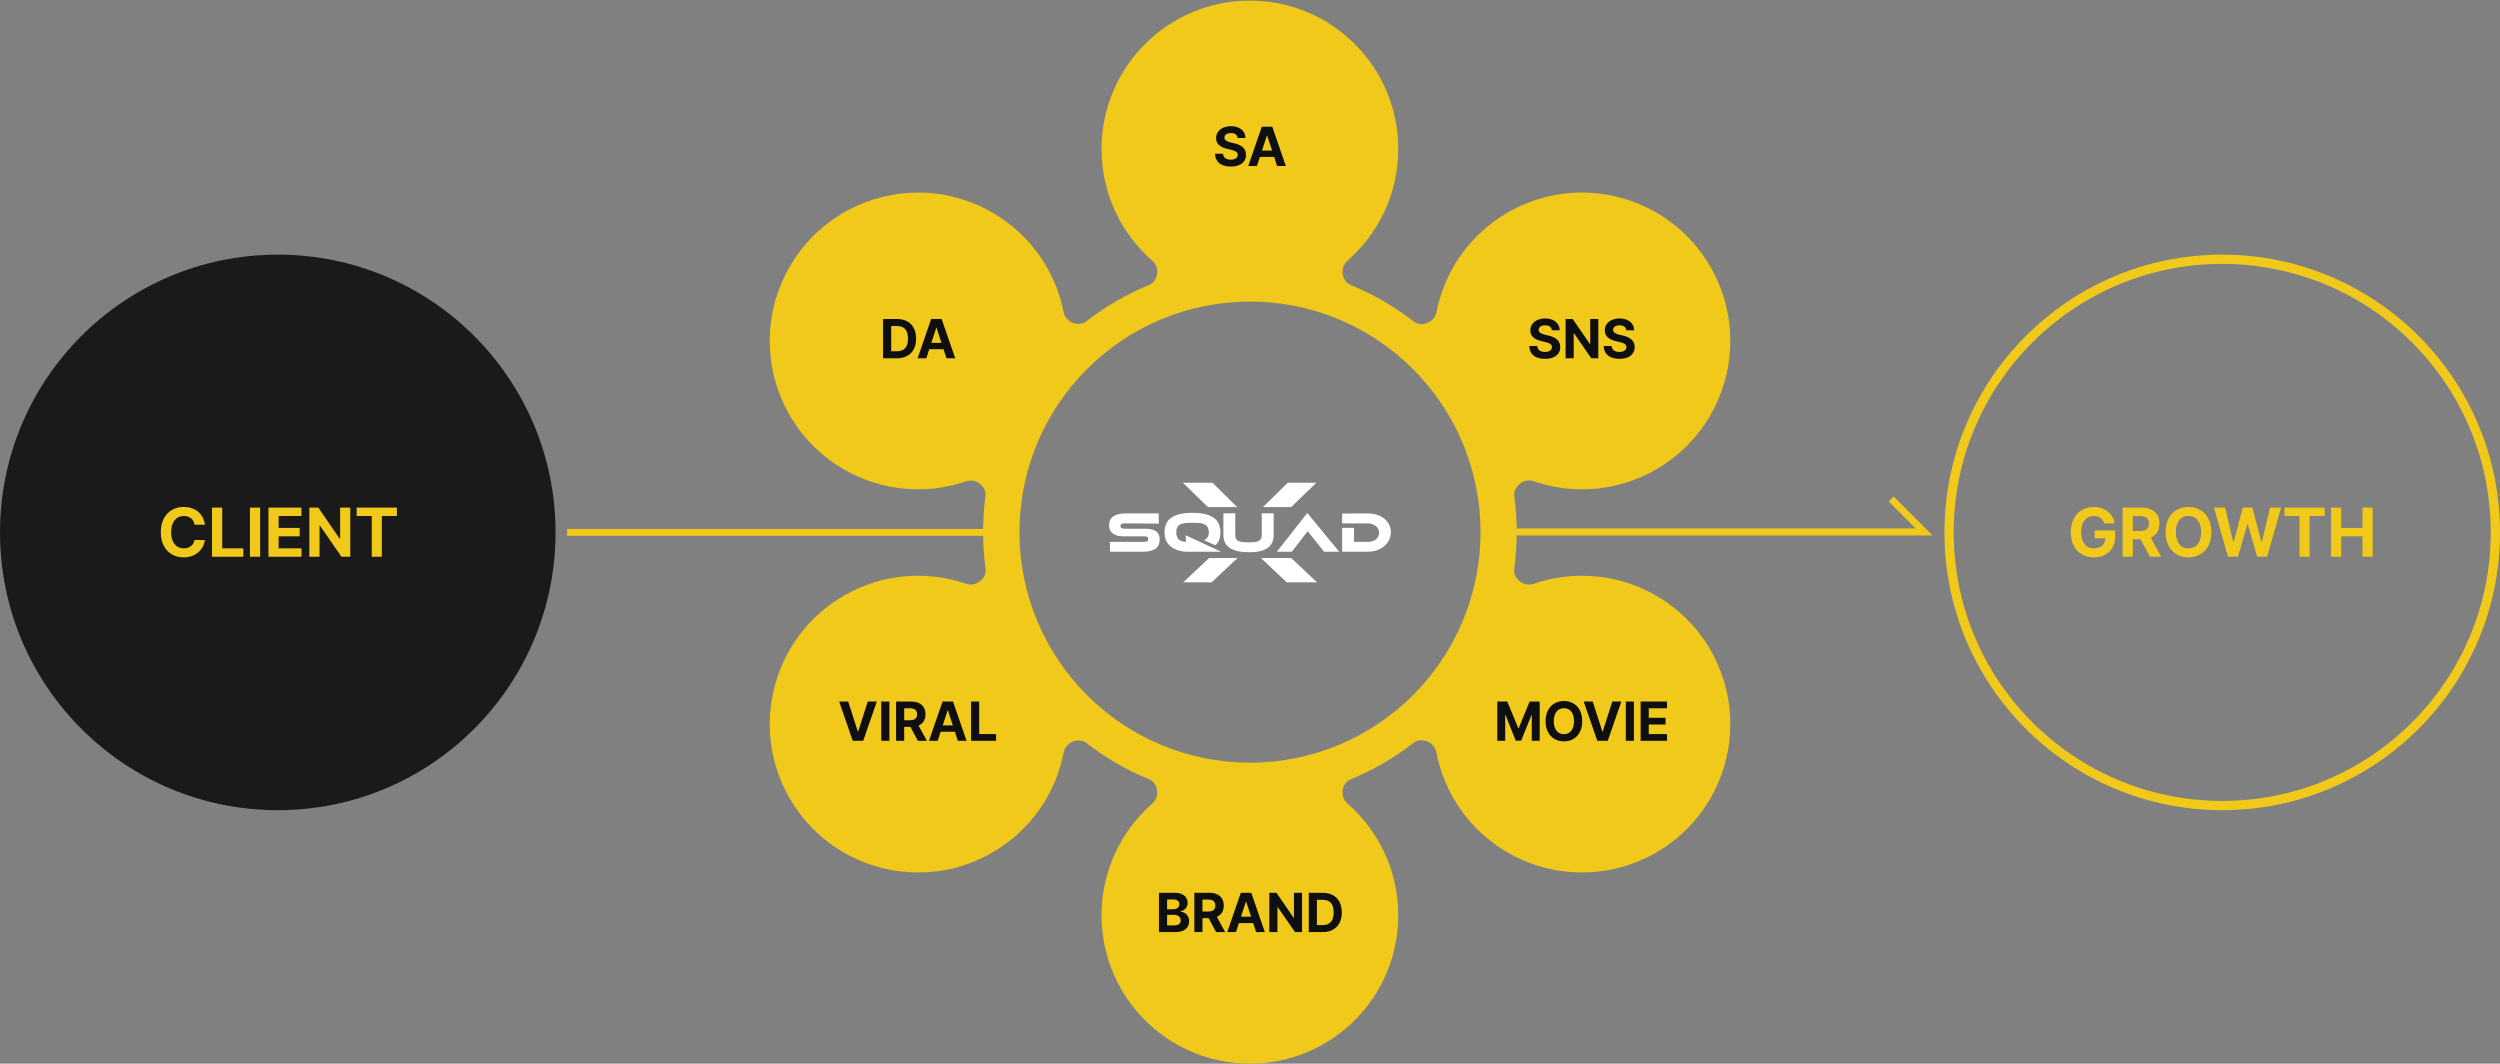
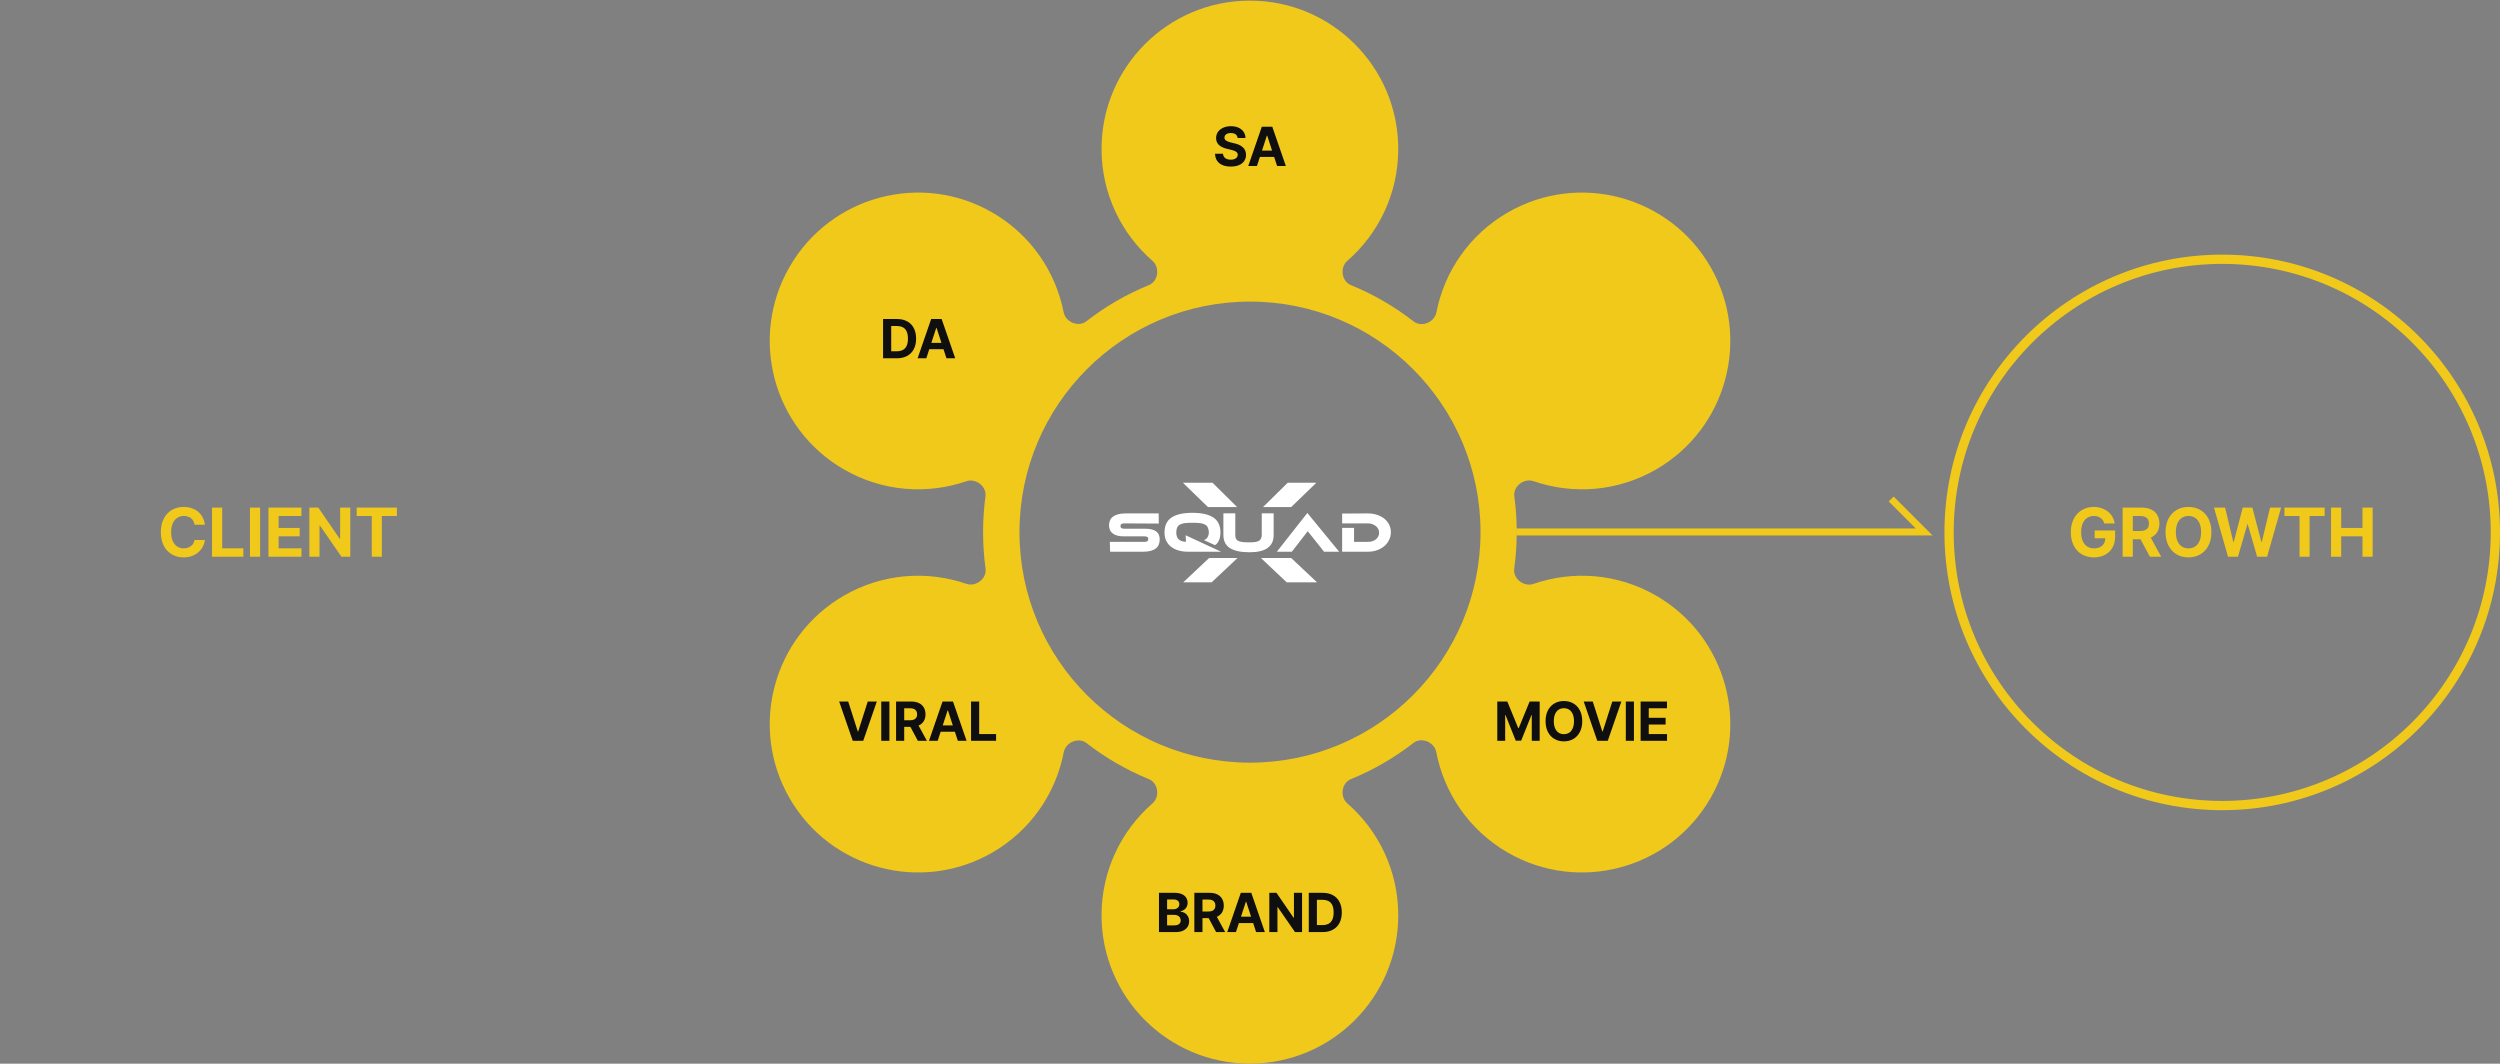
<svg xmlns="http://www.w3.org/2000/svg" width="2160" height="919" viewBox="0 0 2160 919" fill="none">
  <rect x="0" y="0" width="2160" height="919" fill="#808080" stroke="none" />
  <path d="M1669.74 462.621H1310V456.621H1655.26L1631.88 433.242L1636.12 429L1669.74 462.621Z" fill="#F0C91B" />
-   <path d="M490 463H850V457H490V463Z" fill="#F0C91B" />
-   <circle cx="240" cy="460" r="240" fill="#1A1A1A" />
  <path d="M168.107 453.373C167.893 451.811 167.365 450.463 166.525 449.33C165.705 448.178 164.631 447.299 163.303 446.693C161.975 446.088 160.5 445.785 158.879 445.785C156.672 445.785 154.738 446.342 153.078 447.455C151.438 448.549 150.158 450.15 149.24 452.26C148.322 454.35 147.863 456.859 147.863 459.789C147.863 462.797 148.322 465.346 149.24 467.436C150.158 469.506 151.438 471.088 153.078 472.182C154.738 473.256 156.643 473.793 158.791 473.793C160.412 473.793 161.867 473.5 163.156 472.914C164.465 472.328 165.549 471.498 166.408 470.424C167.268 469.33 167.834 468.031 168.107 466.527L177.043 466.615C176.711 469.271 175.754 471.742 174.172 474.027C172.609 476.312 170.5 478.148 167.844 479.535C165.188 480.902 162.131 481.586 158.674 481.586C154.885 481.586 151.496 480.727 148.508 479.008C145.52 477.27 143.176 474.76 141.477 471.479C139.797 468.178 138.957 464.281 138.957 459.789C138.957 455.258 139.807 451.352 141.506 448.07C143.225 444.789 145.568 442.289 148.537 440.57C151.525 438.852 154.904 437.992 158.674 437.992C161.936 437.992 164.885 438.598 167.521 439.809C170.158 441.02 172.297 442.787 173.938 445.111C175.598 447.416 176.633 450.17 177.043 453.373H168.107ZM183.195 438.578H191.984V473.734H210.236V481H183.195V438.578ZM224.738 481H215.949V438.578H224.738V481ZM231.945 438.578H260.422V445.844H240.734V456.156H258.928V463.393H240.734V473.734H260.48V481H231.945V438.578ZM302.639 481H295.021L276.389 454.047H276.066V481H267.277V438.578H275.012L293.498 465.502H293.879V438.578H302.639V481ZM308.176 438.578H342.922V445.844H329.914V481H321.213V445.844H308.176V438.578Z" fill="#F0C91B" />
  <circle cx="1920" cy="460" r="236" stroke="#F0C91B" stroke-width="8" />
  <path d="M1818.13 452.26C1817.76 450.912 1817.16 449.76 1816.32 448.803C1815.48 447.826 1814.45 447.084 1813.24 446.576C1812.05 446.049 1810.67 445.785 1809.11 445.785C1806.92 445.785 1805 446.332 1803.34 447.426C1801.7 448.52 1800.41 450.121 1799.47 452.23C1798.55 454.32 1798.1 456.83 1798.1 459.76C1798.1 462.709 1798.54 465.238 1799.44 467.348C1800.36 469.438 1801.65 471.039 1803.31 472.152C1804.99 473.246 1806.95 473.793 1809.2 473.793C1811.23 473.793 1812.98 473.422 1814.44 472.68C1815.93 471.938 1817.05 470.893 1817.81 469.545C1818.59 468.178 1818.98 466.586 1818.98 464.77L1820.8 465.033H1809.79V458.324H1827.48V463.656C1827.48 467.309 1826.7 470.492 1825.14 473.207C1823.57 475.902 1821.41 477.973 1818.63 479.418C1815.88 480.863 1812.72 481.586 1809.17 481.586C1805.22 481.586 1801.74 480.707 1798.71 478.949C1795.7 477.172 1793.36 474.643 1791.68 471.361C1790.02 468.08 1789.19 464.232 1789.19 459.818C1789.19 455.346 1790.05 451.469 1791.77 448.188C1793.51 444.887 1795.87 442.367 1798.86 440.629C1801.85 438.871 1805.21 437.992 1808.96 437.992C1812.13 437.992 1815.02 438.598 1817.64 439.809C1820.25 441.02 1822.38 442.699 1824.02 444.848C1825.68 446.996 1826.71 449.467 1827.1 452.26H1818.13ZM1833.96 438.578H1850.54C1853.74 438.578 1856.47 439.145 1858.74 440.277C1861.03 441.391 1862.76 442.992 1863.96 445.082C1865.15 447.172 1865.74 449.613 1865.74 452.406C1865.74 455.18 1865.14 457.592 1863.93 459.643C1862.73 461.674 1860.98 463.236 1858.65 464.33C1856.33 465.404 1853.55 465.941 1850.33 465.941H1839.11V458.764H1848.96C1850.71 458.764 1852.16 458.529 1853.29 458.061C1854.42 457.572 1855.27 456.859 1855.84 455.922C1856.41 454.984 1856.69 453.812 1856.69 452.406C1856.69 450.961 1856.41 449.75 1855.84 448.773C1855.27 447.797 1854.41 447.064 1853.26 446.576C1852.11 446.068 1850.66 445.814 1848.93 445.814H1842.74V481H1833.96V438.578ZM1867.27 481H1857.48L1847.2 461.723H1856.72L1867.27 481ZM1910.65 459.789C1910.65 464.281 1909.79 468.178 1908.08 471.479C1906.38 474.76 1904.02 477.27 1901.02 479.008C1898.03 480.727 1894.64 481.586 1890.85 481.586C1887.06 481.586 1883.66 480.727 1880.65 479.008C1877.67 477.27 1875.31 474.75 1873.59 471.449C1871.89 468.148 1871.04 464.262 1871.04 459.789C1871.04 455.258 1871.89 451.352 1873.59 448.07C1875.31 444.789 1877.67 442.289 1880.65 440.57C1883.66 438.852 1887.06 437.992 1890.85 437.992C1894.64 437.992 1898.03 438.852 1901.02 440.57C1904.02 442.289 1906.38 444.789 1908.08 448.07C1909.79 451.352 1910.65 455.258 1910.65 459.789ZM1901.75 459.789C1901.75 456.801 1901.3 454.262 1900.4 452.172C1899.52 450.082 1898.26 448.5 1896.62 447.426C1895 446.332 1893.08 445.785 1890.85 445.785C1888.64 445.785 1886.72 446.332 1885.08 447.426C1883.46 448.5 1882.2 450.082 1881.3 452.172C1880.4 454.262 1879.95 456.801 1879.95 459.789C1879.95 462.777 1880.4 465.316 1881.3 467.406C1882.2 469.496 1883.46 471.088 1885.08 472.182C1886.72 473.256 1888.64 473.793 1890.85 473.793C1893.08 473.793 1895 473.256 1896.62 472.182C1898.26 471.088 1899.52 469.496 1900.4 467.406C1901.3 465.316 1901.75 462.777 1901.75 459.789ZM1912.88 438.578H1922.46L1929.58 468.227H1929.96L1937.72 438.578H1946.04L1953.84 468.314H1954.19L1961.31 438.578H1970.89L1958.79 481H1950.15L1942.06 452.992H1941.74L1933.62 481H1925.01L1912.88 438.578ZM1973.76 438.578H2008.51V445.844H1995.5V481H1986.8V445.844H1973.76V438.578ZM2014.01 438.578H2022.8V456.156H2041.2V438.578H2049.99V481H2041.2V463.393H2022.8V481H2014.01V438.578Z" fill="#F0C91B" />
  <path d="M1079.91 0.54C1150.7 0.54 1208.09 57.926 1208.09 128.714C1208.09 167.298 1191.04 201.899 1164.06 225.397C1157.5 231.113 1159.07 243.001 1167.13 246.295C1186.7 254.302 1204.93 264.924 1221.38 277.726C1228.25 283.072 1239.34 278.501 1241.02 269.958C1247.9 234.884 1269.33 202.857 1302.72 183.582C1364.02 148.187 1442.41 169.192 1477.81 230.497C1513.2 291.802 1492.2 370.192 1430.89 405.586C1397.41 424.915 1358.84 427.423 1324.96 415.735C1316.73 412.899 1307.22 420.179 1308.38 428.798C1309.74 438.924 1310.44 449.258 1310.44 459.756C1310.44 470.48 1309.71 481.034 1308.29 491.369C1307.11 500.01 1316.66 507.338 1324.9 504.491C1358.8 492.782 1397.4 495.283 1430.89 514.622C1492.2 550.016 1513.2 628.406 1477.81 689.711C1442.41 751.016 1364.02 772.022 1302.72 736.627C1269.17 717.258 1247.69 685.013 1240.92 649.738C1239.27 641.164 1228.13 636.539 1221.24 641.896C1204.83 654.648 1186.65 665.232 1167.13 673.215C1159.07 676.51 1157.5 688.398 1164.06 694.114C1191.04 717.612 1208.09 752.213 1208.09 790.797C1208.09 861.586 1150.7 918.972 1079.91 918.972C1009.12 918.972 951.737 861.586 951.737 790.797C951.737 752.214 968.786 717.612 995.761 694.115C1002.32 688.399 1000.75 676.511 992.695 673.216C973.242 665.26 955.118 654.721 938.751 642.027C931.863 636.685 920.759 641.295 919.108 649.854C912.311 685.084 890.843 717.279 857.331 736.627C796.026 772.022 717.636 751.017 682.241 689.712C646.847 628.407 667.851 550.017 729.156 514.623C762.588 495.321 801.099 492.793 834.948 504.425C843.184 507.255 852.705 499.941 851.524 491.313C850.111 480.996 849.381 470.461 849.381 459.756C849.381 449.278 850.08 438.962 851.435 428.854C852.588 420.248 843.108 412.983 834.896 415.801C801.06 427.412 762.572 424.876 729.158 405.585C667.854 370.191 646.848 291.801 682.242 230.496C717.637 169.191 796.028 148.185 857.333 183.58C890.682 202.834 912.103 234.811 919.009 269.84C920.69 278.367 931.748 282.924 938.612 277.592C955.015 264.85 973.186 254.274 992.695 246.294C1000.75 243 1002.32 231.112 995.761 225.396C968.786 201.898 951.737 167.298 951.737 128.714C951.737 57.926 1009.12 0.54 1079.91 0.54ZM1080 260.578C969.999 260.578 880.823 349.753 880.823 459.756C880.824 569.759 969.999 658.934 1080 658.934C1190.01 658.934 1279.18 569.759 1279.18 459.756C1279.18 349.753 1190.01 260.578 1080 260.578Z" fill="#F0C91B" />
  <path d="M1069.32 119.209C1069.22 118.303 1068.93 117.529 1068.45 116.889C1067.98 116.248 1067.32 115.764 1066.48 115.436C1065.64 115.107 1064.63 114.943 1063.46 114.943C1062.32 114.943 1061.32 115.107 1060.48 115.436C1059.65 115.764 1059.02 116.225 1058.58 116.818C1058.14 117.396 1057.93 118.061 1057.93 118.811C1057.91 119.951 1058.38 120.842 1059.33 121.482C1060.3 122.123 1061.64 122.654 1063.34 123.076L1066.39 123.803C1069.61 124.521 1072.1 125.686 1073.86 127.295C1075.64 128.889 1076.54 131.045 1076.56 133.764C1076.56 135.811 1076.03 137.6 1074.99 139.131C1073.94 140.662 1072.43 141.842 1070.46 142.67C1068.5 143.498 1066.14 143.912 1063.41 143.912C1060.68 143.912 1058.29 143.49 1056.26 142.646C1054.25 141.803 1052.68 140.561 1051.57 138.92C1050.46 137.264 1049.87 135.24 1049.79 132.85H1056.64C1056.73 133.959 1057.07 134.896 1057.64 135.662C1058.22 136.428 1059 137.006 1059.99 137.396C1060.97 137.787 1062.09 137.982 1063.34 137.982C1064.56 137.982 1065.63 137.803 1066.55 137.443C1067.47 137.084 1068.18 136.584 1068.68 135.943C1069.18 135.287 1069.43 134.545 1069.43 133.717C1069.43 132.967 1069.21 132.334 1068.78 131.818C1068.34 131.287 1067.7 130.842 1066.86 130.482C1066.03 130.107 1064.96 129.756 1063.64 129.428L1059.92 128.537C1056.95 127.803 1054.67 126.686 1053.07 125.186C1051.5 123.67 1050.71 121.701 1050.71 119.279C1050.71 117.264 1051.25 115.482 1052.35 113.936C1053.46 112.389 1054.98 111.186 1056.92 110.326C1058.87 109.467 1061.07 109.037 1063.53 109.037C1066 109.037 1068.18 109.467 1070.07 110.326C1071.96 111.17 1073.43 112.365 1074.47 113.912C1075.52 115.443 1076.06 117.209 1076.09 119.209H1069.32ZM1078.48 143.443L1090.2 109.506H1099.25L1110.99 143.443H1103.42L1094.86 117.17H1094.58L1086 143.443H1078.48ZM1103.75 130.107V135.615H1085.63V130.107H1103.75Z" fill="#0F0F0F" />
  <path d="M766.115 309.564V303.517H774.623C776.811 303.517 778.631 303.126 780.084 302.345C781.537 301.564 782.631 300.369 783.365 298.759C784.1 297.134 784.467 295.072 784.467 292.572C784.467 290.072 784.1 288.017 783.365 286.408C782.647 284.783 781.561 283.587 780.107 282.822C778.654 282.056 776.842 281.673 774.67 281.673H765.951V275.626H775.022C778.428 275.626 781.365 276.306 783.834 277.666C786.318 279.009 788.217 280.955 789.529 283.501C790.857 286.048 791.522 289.072 791.522 292.572C791.522 296.087 790.857 299.119 789.529 301.666C788.201 304.212 786.287 306.166 783.787 307.525C781.303 308.884 778.35 309.564 774.928 309.564H766.115ZM770.006 309.564H762.975V275.626H770.006V309.564ZM792.811 309.564L804.529 275.626H813.576L825.318 309.564H817.748L809.193 283.291H808.912L800.334 309.564H792.811ZM818.076 296.228V301.736H799.959V296.228H818.076Z" fill="#0F0F0F" />
  <path d="M741.131 632.012H741.459L749.733 606.137H757.561L745.819 640.075H736.772L725.053 606.137H732.858L741.131 632.012ZM768.436 640.075H761.405V606.137H768.436V640.075ZM774.202 606.137H787.467C790.03 606.137 792.217 606.59 794.03 607.497C795.858 608.387 797.249 609.668 798.202 611.34C799.155 613.012 799.631 614.965 799.631 617.2C799.631 619.418 799.147 621.348 798.178 622.989C797.225 624.614 795.819 625.864 793.959 626.739C792.1 627.598 789.881 628.028 787.303 628.028H778.327V622.286H786.202C787.608 622.286 788.764 622.098 789.67 621.723C790.577 621.333 791.256 620.762 791.709 620.012C792.163 619.262 792.389 618.325 792.389 617.2C792.389 616.043 792.163 615.075 791.709 614.293C791.256 613.512 790.569 612.926 789.647 612.536C788.725 612.129 787.569 611.926 786.178 611.926H781.233V640.075H774.202V606.137ZM800.85 640.075H793.022L784.795 624.653H792.413L800.85 640.075ZM802.631 640.075L814.35 606.137H823.397L835.139 640.075H827.569L819.014 613.801H818.733L810.155 640.075H802.631ZM827.897 626.739V632.247H809.78V626.739H827.897ZM838.983 606.137H846.014V634.262H860.616V640.075H838.983V606.137Z" fill="#0F0F0F" />
  <path d="M1001.35 771.393H1014.85C1017.27 771.393 1019.32 771.76 1021.01 772.494C1022.7 773.213 1023.96 774.229 1024.81 775.541C1025.67 776.838 1026.1 778.361 1026.1 780.111C1026.1 781.393 1025.83 782.533 1025.3 783.533C1024.78 784.533 1024.07 785.361 1023.14 786.018C1022.24 786.658 1021.18 787.111 1019.98 787.377V787.705C1021.28 787.768 1022.5 788.143 1023.64 788.83C1024.78 789.518 1025.69 790.479 1026.38 791.713C1027.07 792.932 1027.41 794.354 1027.41 795.979C1027.41 797.791 1026.96 799.4 1026.07 800.807C1025.18 802.213 1023.86 803.322 1022.09 804.135C1020.34 804.932 1018.22 805.33 1015.74 805.33H1001.35V771.393ZM1014.31 799.541C1015.64 799.541 1016.73 799.369 1017.59 799.025C1018.46 798.666 1019.11 798.174 1019.51 797.549C1019.92 796.908 1020.12 796.15 1020.12 795.275C1020.12 794.338 1019.89 793.494 1019.44 792.744C1018.99 791.994 1018.33 791.424 1017.47 791.033C1016.63 790.627 1015.64 790.424 1014.5 790.424H1008.38V799.541H1014.31ZM1013.79 785.619C1014.78 785.619 1015.66 785.439 1016.44 785.08C1017.24 784.721 1017.86 784.213 1018.29 783.557C1018.75 782.9 1018.97 782.127 1018.97 781.236C1018.97 780.393 1018.78 779.666 1018.39 779.057C1018 778.432 1017.42 777.955 1016.65 777.627C1015.9 777.283 1015 777.111 1013.93 777.111H1008.38V785.619H1013.79ZM1031.91 771.393H1045.18C1047.74 771.393 1049.93 771.846 1051.74 772.752C1053.57 773.643 1054.96 774.924 1055.91 776.596C1056.86 778.268 1057.34 780.221 1057.34 782.455C1057.34 784.674 1056.86 786.604 1055.89 788.244C1054.93 789.869 1053.53 791.119 1051.67 791.994C1049.81 792.854 1047.59 793.283 1045.01 793.283H1036.03V787.541H1043.91C1045.32 787.541 1046.47 787.354 1047.38 786.979C1048.28 786.588 1048.96 786.018 1049.42 785.268C1049.87 784.518 1050.1 783.58 1050.1 782.455C1050.1 781.299 1049.87 780.33 1049.42 779.549C1048.96 778.768 1048.28 778.182 1047.36 777.791C1046.43 777.385 1045.28 777.182 1043.89 777.182H1038.94V805.33H1031.91V771.393ZM1058.56 805.33H1050.73L1042.5 789.908H1050.12L1058.56 805.33ZM1060.34 805.33L1072.06 771.393H1081.11L1092.85 805.33H1085.28L1076.72 779.057H1076.44L1067.86 805.33H1060.34ZM1085.61 791.994V797.502H1067.49V791.994H1085.61ZM1124.98 805.33H1118.89L1103.98 783.768H1103.72V805.33H1096.69V771.393H1102.88L1117.67 792.932H1117.97V771.393H1124.98V805.33ZM1133.91 805.33V799.283H1142.42C1144.61 799.283 1146.43 798.893 1147.88 798.111C1149.33 797.33 1150.43 796.135 1151.16 794.525C1151.89 792.9 1152.26 790.838 1152.26 788.338C1152.26 785.838 1151.89 783.783 1151.16 782.174C1150.44 780.549 1149.36 779.354 1147.9 778.588C1146.45 777.822 1144.64 777.439 1142.46 777.439H1133.75V771.393H1142.82C1146.22 771.393 1149.16 772.072 1151.63 773.432C1154.11 774.775 1156.01 776.721 1157.32 779.268C1158.65 781.814 1159.32 784.838 1159.32 788.338C1159.32 791.854 1158.65 794.885 1157.32 797.432C1156 799.979 1154.08 801.932 1151.58 803.291C1149.1 804.65 1146.14 805.33 1142.72 805.33H1133.91ZM1137.8 805.33H1130.77V771.393H1137.8V805.33Z" fill="#0F0F0F" />
  <path d="M1302.32 606.137L1311.77 629.129H1312.16L1321.59 606.137H1330.28V640.075H1323.44V617.833H1323.16L1314.3 639.911H1309.59L1300.75 617.786H1300.47V640.075H1293.65V606.137H1302.32ZM1367.06 623.106C1367.06 626.7 1366.37 629.817 1364.99 632.458C1363.63 635.083 1361.75 637.09 1359.34 638.481C1356.95 639.856 1354.24 640.543 1351.21 640.543C1348.18 640.543 1345.46 639.856 1343.06 638.481C1340.66 637.09 1338.78 635.075 1337.41 632.434C1336.05 629.793 1335.37 626.684 1335.37 623.106C1335.37 619.481 1336.05 616.356 1337.41 613.731C1338.78 611.106 1340.66 609.106 1343.06 607.731C1345.46 606.356 1348.18 605.668 1351.21 605.668C1354.24 605.668 1356.95 606.356 1359.34 607.731C1361.75 609.106 1363.63 611.106 1364.99 613.731C1366.37 616.356 1367.06 619.481 1367.06 623.106ZM1359.93 623.106C1359.93 620.715 1359.57 618.684 1358.85 617.012C1358.15 615.34 1357.14 614.075 1355.83 613.215C1354.53 612.34 1352.99 611.903 1351.21 611.903C1349.45 611.903 1347.91 612.34 1346.59 613.215C1345.3 614.075 1344.29 615.34 1343.57 617.012C1342.85 618.684 1342.49 620.715 1342.49 623.106C1342.49 625.497 1342.85 627.528 1343.57 629.2C1344.29 630.872 1345.3 632.145 1346.59 633.02C1347.91 633.879 1349.45 634.309 1351.21 634.309C1352.99 634.309 1354.53 633.879 1355.83 633.02C1357.14 632.145 1358.15 630.872 1358.85 629.2C1359.57 627.528 1359.93 625.497 1359.93 623.106ZM1384.42 632.012H1384.75L1393.02 606.137H1400.85L1389.11 640.075H1380.06L1368.34 606.137H1376.15L1384.42 632.012ZM1411.73 640.075H1404.7V606.137H1411.73V640.075ZM1417.49 606.137H1440.27V611.95H1424.52V620.2H1439.08V625.989H1424.52V634.262H1440.32V640.075H1417.49V606.137Z" fill="#0F0F0F" />
-   <path d="M1340.81 285.33C1340.71 284.423 1340.42 283.65 1339.94 283.009C1339.47 282.369 1338.81 281.884 1337.97 281.556C1337.13 281.228 1336.12 281.064 1334.95 281.064C1333.81 281.064 1332.81 281.228 1331.97 281.556C1331.14 281.884 1330.51 282.345 1330.07 282.939C1329.63 283.517 1329.41 284.181 1329.41 284.931C1329.4 286.072 1329.87 286.962 1330.82 287.603C1331.79 288.244 1333.13 288.775 1334.83 289.197L1337.88 289.923C1341.09 290.642 1343.59 291.806 1345.35 293.416C1347.13 295.009 1348.03 297.166 1348.05 299.884C1348.05 301.931 1347.52 303.72 1346.48 305.251C1345.43 306.783 1343.92 307.962 1341.95 308.791C1339.98 309.619 1337.63 310.033 1334.9 310.033C1332.16 310.033 1329.78 309.611 1327.75 308.767C1325.73 307.923 1324.17 306.681 1323.06 305.041C1321.95 303.384 1321.36 301.361 1321.28 298.97H1328.13C1328.22 300.08 1328.56 301.017 1329.13 301.783C1329.71 302.548 1330.49 303.126 1331.48 303.517C1332.46 303.908 1333.58 304.103 1334.83 304.103C1336.05 304.103 1337.12 303.923 1338.04 303.564C1338.96 303.205 1339.67 302.705 1340.17 302.064C1340.67 301.408 1340.92 300.666 1340.92 299.837C1340.92 299.087 1340.7 298.455 1340.27 297.939C1339.83 297.408 1339.19 296.962 1338.34 296.603C1337.52 296.228 1336.45 295.876 1335.13 295.548L1331.41 294.658C1328.44 293.923 1326.16 292.806 1324.56 291.306C1322.98 289.791 1322.2 287.822 1322.2 285.4C1322.2 283.384 1322.74 281.603 1323.84 280.056C1324.95 278.509 1326.47 277.306 1328.41 276.447C1330.36 275.587 1332.56 275.158 1335.02 275.158C1337.48 275.158 1339.66 275.587 1341.56 276.447C1343.45 277.291 1344.91 278.486 1345.96 280.033C1347.01 281.564 1347.55 283.33 1347.58 285.33H1340.81ZM1380.95 309.564H1374.86L1359.95 288.001H1359.7V309.564H1352.66V275.626H1358.85L1373.64 297.166H1373.95V275.626H1380.95V309.564ZM1405.12 285.33C1405.02 284.423 1404.73 283.65 1404.25 283.009C1403.78 282.369 1403.13 281.884 1402.28 281.556C1401.44 281.228 1400.43 281.064 1399.26 281.064C1398.12 281.064 1397.13 281.228 1396.28 281.556C1395.45 281.884 1394.82 282.345 1394.38 282.939C1393.95 283.517 1393.73 284.181 1393.73 284.931C1393.71 286.072 1394.18 286.962 1395.13 287.603C1396.1 288.244 1397.44 288.775 1399.14 289.197L1402.19 289.923C1405.41 290.642 1407.9 291.806 1409.66 293.416C1411.45 295.009 1412.34 297.166 1412.36 299.884C1412.36 301.931 1411.84 303.72 1410.79 305.251C1409.74 306.783 1408.23 307.962 1406.27 308.791C1404.3 309.619 1401.95 310.033 1399.21 310.033C1396.48 310.033 1394.09 309.611 1392.06 308.767C1390.05 307.923 1388.48 306.681 1387.38 305.041C1386.27 303.384 1385.67 301.361 1385.59 298.97H1392.44C1392.53 300.08 1392.87 301.017 1393.45 301.783C1394.02 302.548 1394.81 303.126 1395.79 303.517C1396.77 303.908 1397.89 304.103 1399.14 304.103C1400.36 304.103 1401.43 303.923 1402.35 303.564C1403.27 303.205 1403.98 302.705 1404.48 302.064C1404.98 301.408 1405.23 300.666 1405.23 299.837C1405.23 299.087 1405.02 298.455 1404.58 297.939C1404.14 297.408 1403.5 296.962 1402.66 296.603C1401.83 296.228 1400.76 295.876 1399.45 295.548L1395.72 294.658C1392.75 293.923 1390.47 292.806 1388.88 291.306C1387.3 289.791 1386.51 287.822 1386.51 285.4C1386.51 283.384 1387.06 281.603 1388.15 280.056C1389.26 278.509 1390.78 277.306 1392.72 276.447C1394.67 275.587 1396.88 275.158 1399.33 275.158C1401.8 275.158 1403.98 275.587 1405.87 276.447C1407.76 277.291 1409.23 278.486 1410.27 280.033C1411.32 281.564 1411.86 283.33 1411.89 285.33H1405.12Z" fill="#0F0F0F" />
  <path d="M1046.87 503.113H1022.34L1044.66 482.111H1069.22L1046.87 503.113ZM1137.89 503.113H1111.69L1089.46 482.111H1115.58L1137.89 503.113ZM1067.29 462.19C1067.29 463.417 1067.44 464.422 1067.75 465.191C1068.06 466.037 1068.67 466.71 1069.59 467.209C1070.44 467.715 1071.72 468.075 1073.45 468.311C1074.91 468.498 1077.04 468.595 1079.85 468.595C1081.8 468.595 1083.44 468.484 1084.74 468.248C1086.09 468.061 1087.14 467.694 1087.91 467.153C1088.72 466.613 1089.27 465.94 1089.58 465.129C1089.97 464.325 1090.16 463.341 1090.16 462.19V443.538H1100.44V462.19C1100.44 472.158 1093.56 477.142 1079.82 477.142C1075.82 477.142 1072.39 476.837 1069.54 476.22C1066.69 475.568 1064.32 474.625 1062.44 473.392C1060.55 472.123 1059.19 470.563 1058.34 468.713C1057.45 466.862 1057.01 464.693 1057.01 462.19V443.538H1067.29V462.19ZM1001.17 452.368L971.607 452.195C970.413 452.195 969.529 452.368 968.951 452.715C968.374 453.027 968.085 453.623 968.085 454.51C968.085 455.355 968.374 455.951 968.951 456.298C969.529 456.644 970.413 456.818 971.607 456.818H989.566C993.608 456.818 996.707 457.566 998.863 459.07C1000.94 460.568 1001.98 462.842 1001.98 465.885C1001.98 467.576 1001.73 469.08 1001.23 470.39C1000.65 471.81 999.806 472.947 998.69 473.793C997.573 474.715 996.11 475.429 994.301 475.928C992.453 476.434 990.297 476.684 987.834 476.684H959.135L958.903 468.192H988.585C989.855 468.192 990.76 467.998 991.299 467.617C991.837 467.271 992.106 466.654 992.106 465.767C992.106 464.88 991.837 464.263 991.299 463.923C990.721 463.576 989.816 463.403 988.585 463.403H970.625C968.469 463.403 966.621 463.167 965.082 462.71C963.465 462.204 962.174 461.552 961.213 460.741C960.173 459.937 959.423 458.932 958.961 457.74C958.46 456.583 958.21 455.3 958.21 453.872C958.21 452.368 958.479 450.968 959.019 449.658C959.518 448.424 960.365 447.35 961.56 446.421C962.714 445.534 964.177 444.848 965.948 444.342C967.757 443.843 969.912 443.593 972.416 443.593H1001.12L1001.17 452.368ZM1030.28 443.073C1038.28 443.073 1044.33 444.439 1048.41 447.177C1052.45 449.908 1054.47 454.219 1054.47 460.11V460.978C1054.43 461.359 1054.39 461.65 1054.36 461.844C1054.28 462.842 1054.18 463.632 1054.07 464.207C1053.76 465.593 1053.34 466.73 1052.8 467.617C1052.14 468.962 1051.14 470.099 1049.79 471.021L1040.21 466.688C1040.82 466.46 1041.38 466.169 1041.88 465.822C1042.69 465.212 1043.33 464.38 1043.79 463.341C1043.87 463.112 1043.94 462.897 1044.02 462.71C1044.13 462.204 1044.23 461.746 1044.31 461.323C1044.38 461.011 1044.44 460.491 1044.48 459.764C1044.4 458.412 1044.1 457.088 1043.56 455.778C1043.06 454.697 1042.25 453.851 1041.13 453.234C1040.02 452.618 1038.59 452.195 1036.86 451.966C1034.93 451.772 1032.74 451.675 1030.28 451.675C1027.81 451.675 1025.66 451.772 1023.81 451.966C1022.04 452.195 1020.57 452.618 1019.42 453.234C1018.34 453.851 1017.55 454.697 1017.05 455.778C1016.55 456.894 1016.3 458.336 1016.3 460.11C1016.3 461.649 1016.53 462.939 1016.99 463.979C1017.46 465.018 1018.09 465.843 1018.9 466.46C1019.75 467.077 1020.79 467.521 1022.02 467.791C1022.71 467.985 1023.58 468.096 1024.62 468.138L1024.44 462.475L1055.05 476.684H1026.12C1023.35 476.684 1020.71 476.317 1018.21 475.582C1015.78 474.889 1013.68 473.849 1011.91 472.463C1010.14 471.16 1008.72 469.447 1007.64 467.326C1006.64 465.288 1006.14 462.883 1006.14 460.11C1006.14 454.219 1008.14 449.908 1012.14 447.177C1016.19 444.439 1022.23 443.073 1030.28 443.073ZM1157.03 476.684H1143.98L1129.89 458.953L1116.14 476.684H1103.21L1129.54 443.191L1157.03 476.684ZM1181.74 443.593C1184.67 443.593 1187.34 443.995 1189.77 444.806C1192.19 445.617 1194.29 446.732 1196.06 448.153C1197.83 449.581 1199.22 451.294 1200.22 453.297C1201.22 455.3 1201.72 457.47 1201.72 459.819C1201.72 462.245 1201.2 464.477 1200.16 466.515C1199.16 468.594 1197.78 470.39 1196 471.887C1194.2 473.391 1192.1 474.563 1189.71 475.408C1187.29 476.261 1184.63 476.684 1181.74 476.684H1159.62V456.069H1169.9V468.192H1181.74C1183.2 468.192 1184.53 467.998 1185.73 467.617C1186.92 467.229 1187.94 466.688 1188.79 465.995C1189.63 465.344 1190.31 464.519 1190.81 463.514C1191.31 462.592 1191.56 461.511 1191.56 460.284C1191.56 459.092 1191.31 458.01 1190.81 457.047C1190.31 456.083 1189.61 455.238 1188.73 454.51C1187.84 453.817 1186.8 453.255 1185.61 452.832C1184.46 452.409 1183.17 452.195 1181.74 452.195H1159.62V443.711L1181.74 443.593ZM1068.86 438.104H1043.68L1022.04 417.102H1047.63L1068.86 438.104ZM1115.59 438.104H1091.24L1112.59 417.102H1137.31L1115.59 438.104Z" fill="white" />
</svg>